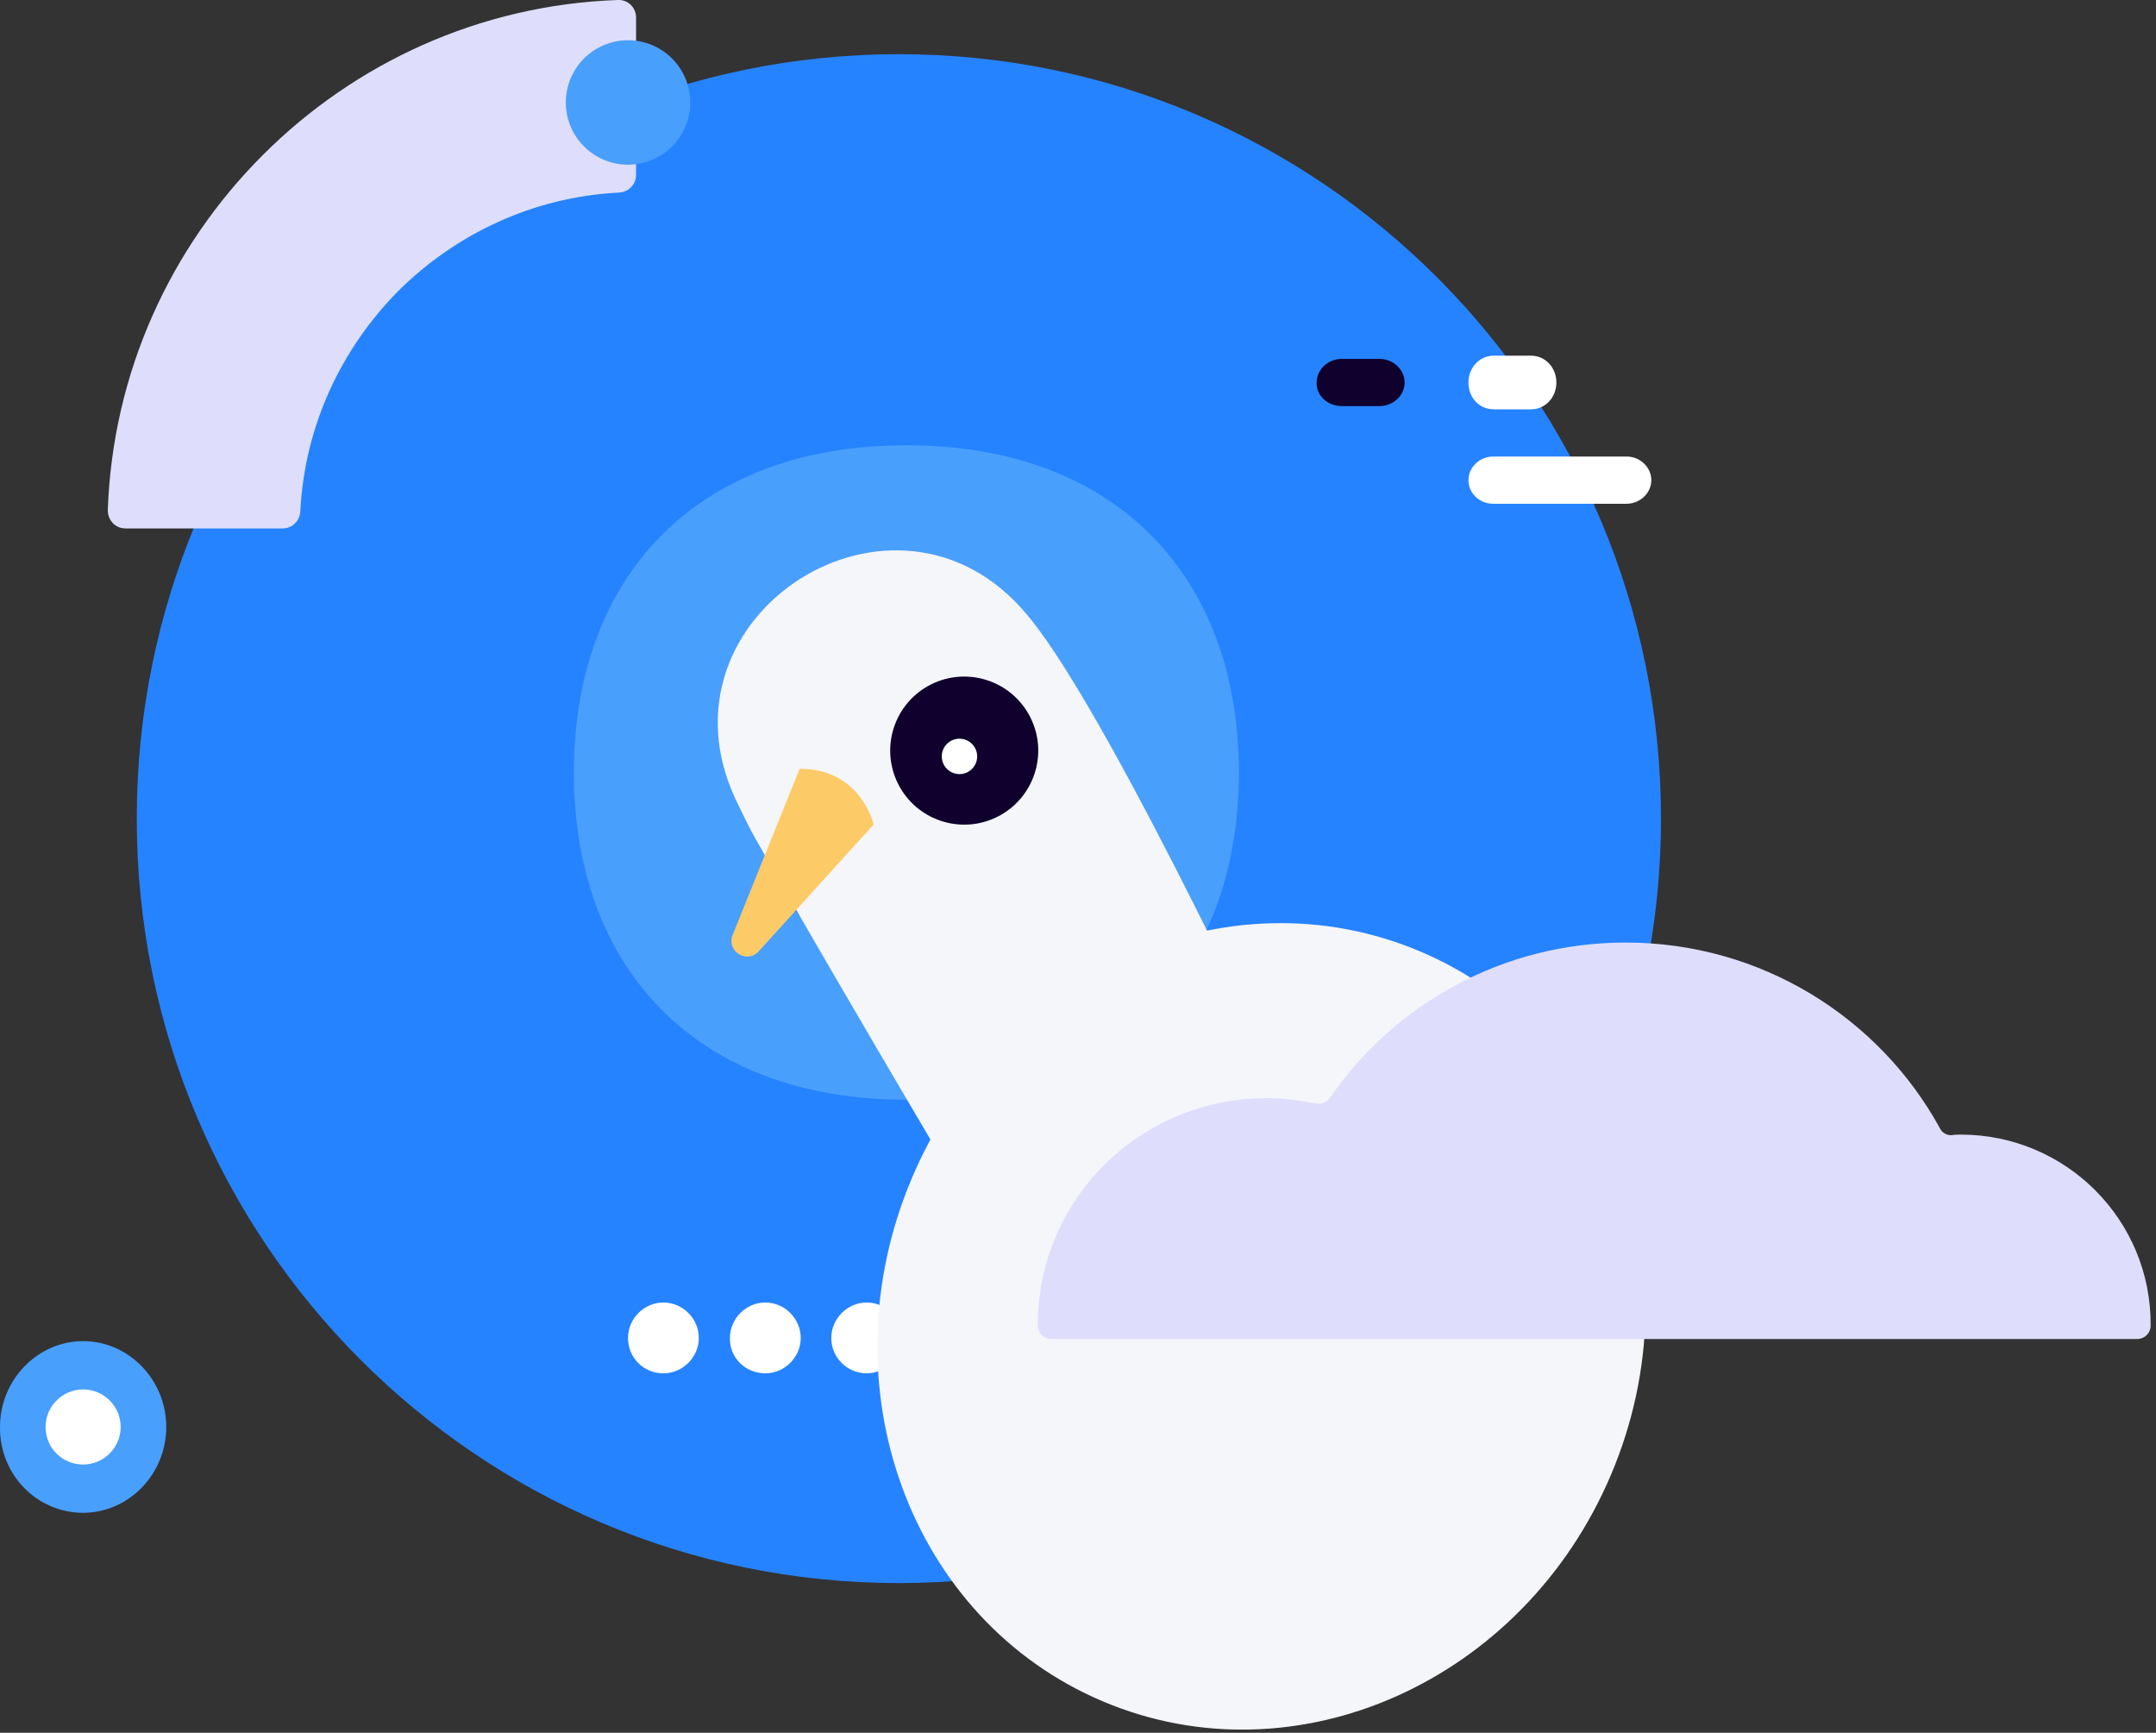
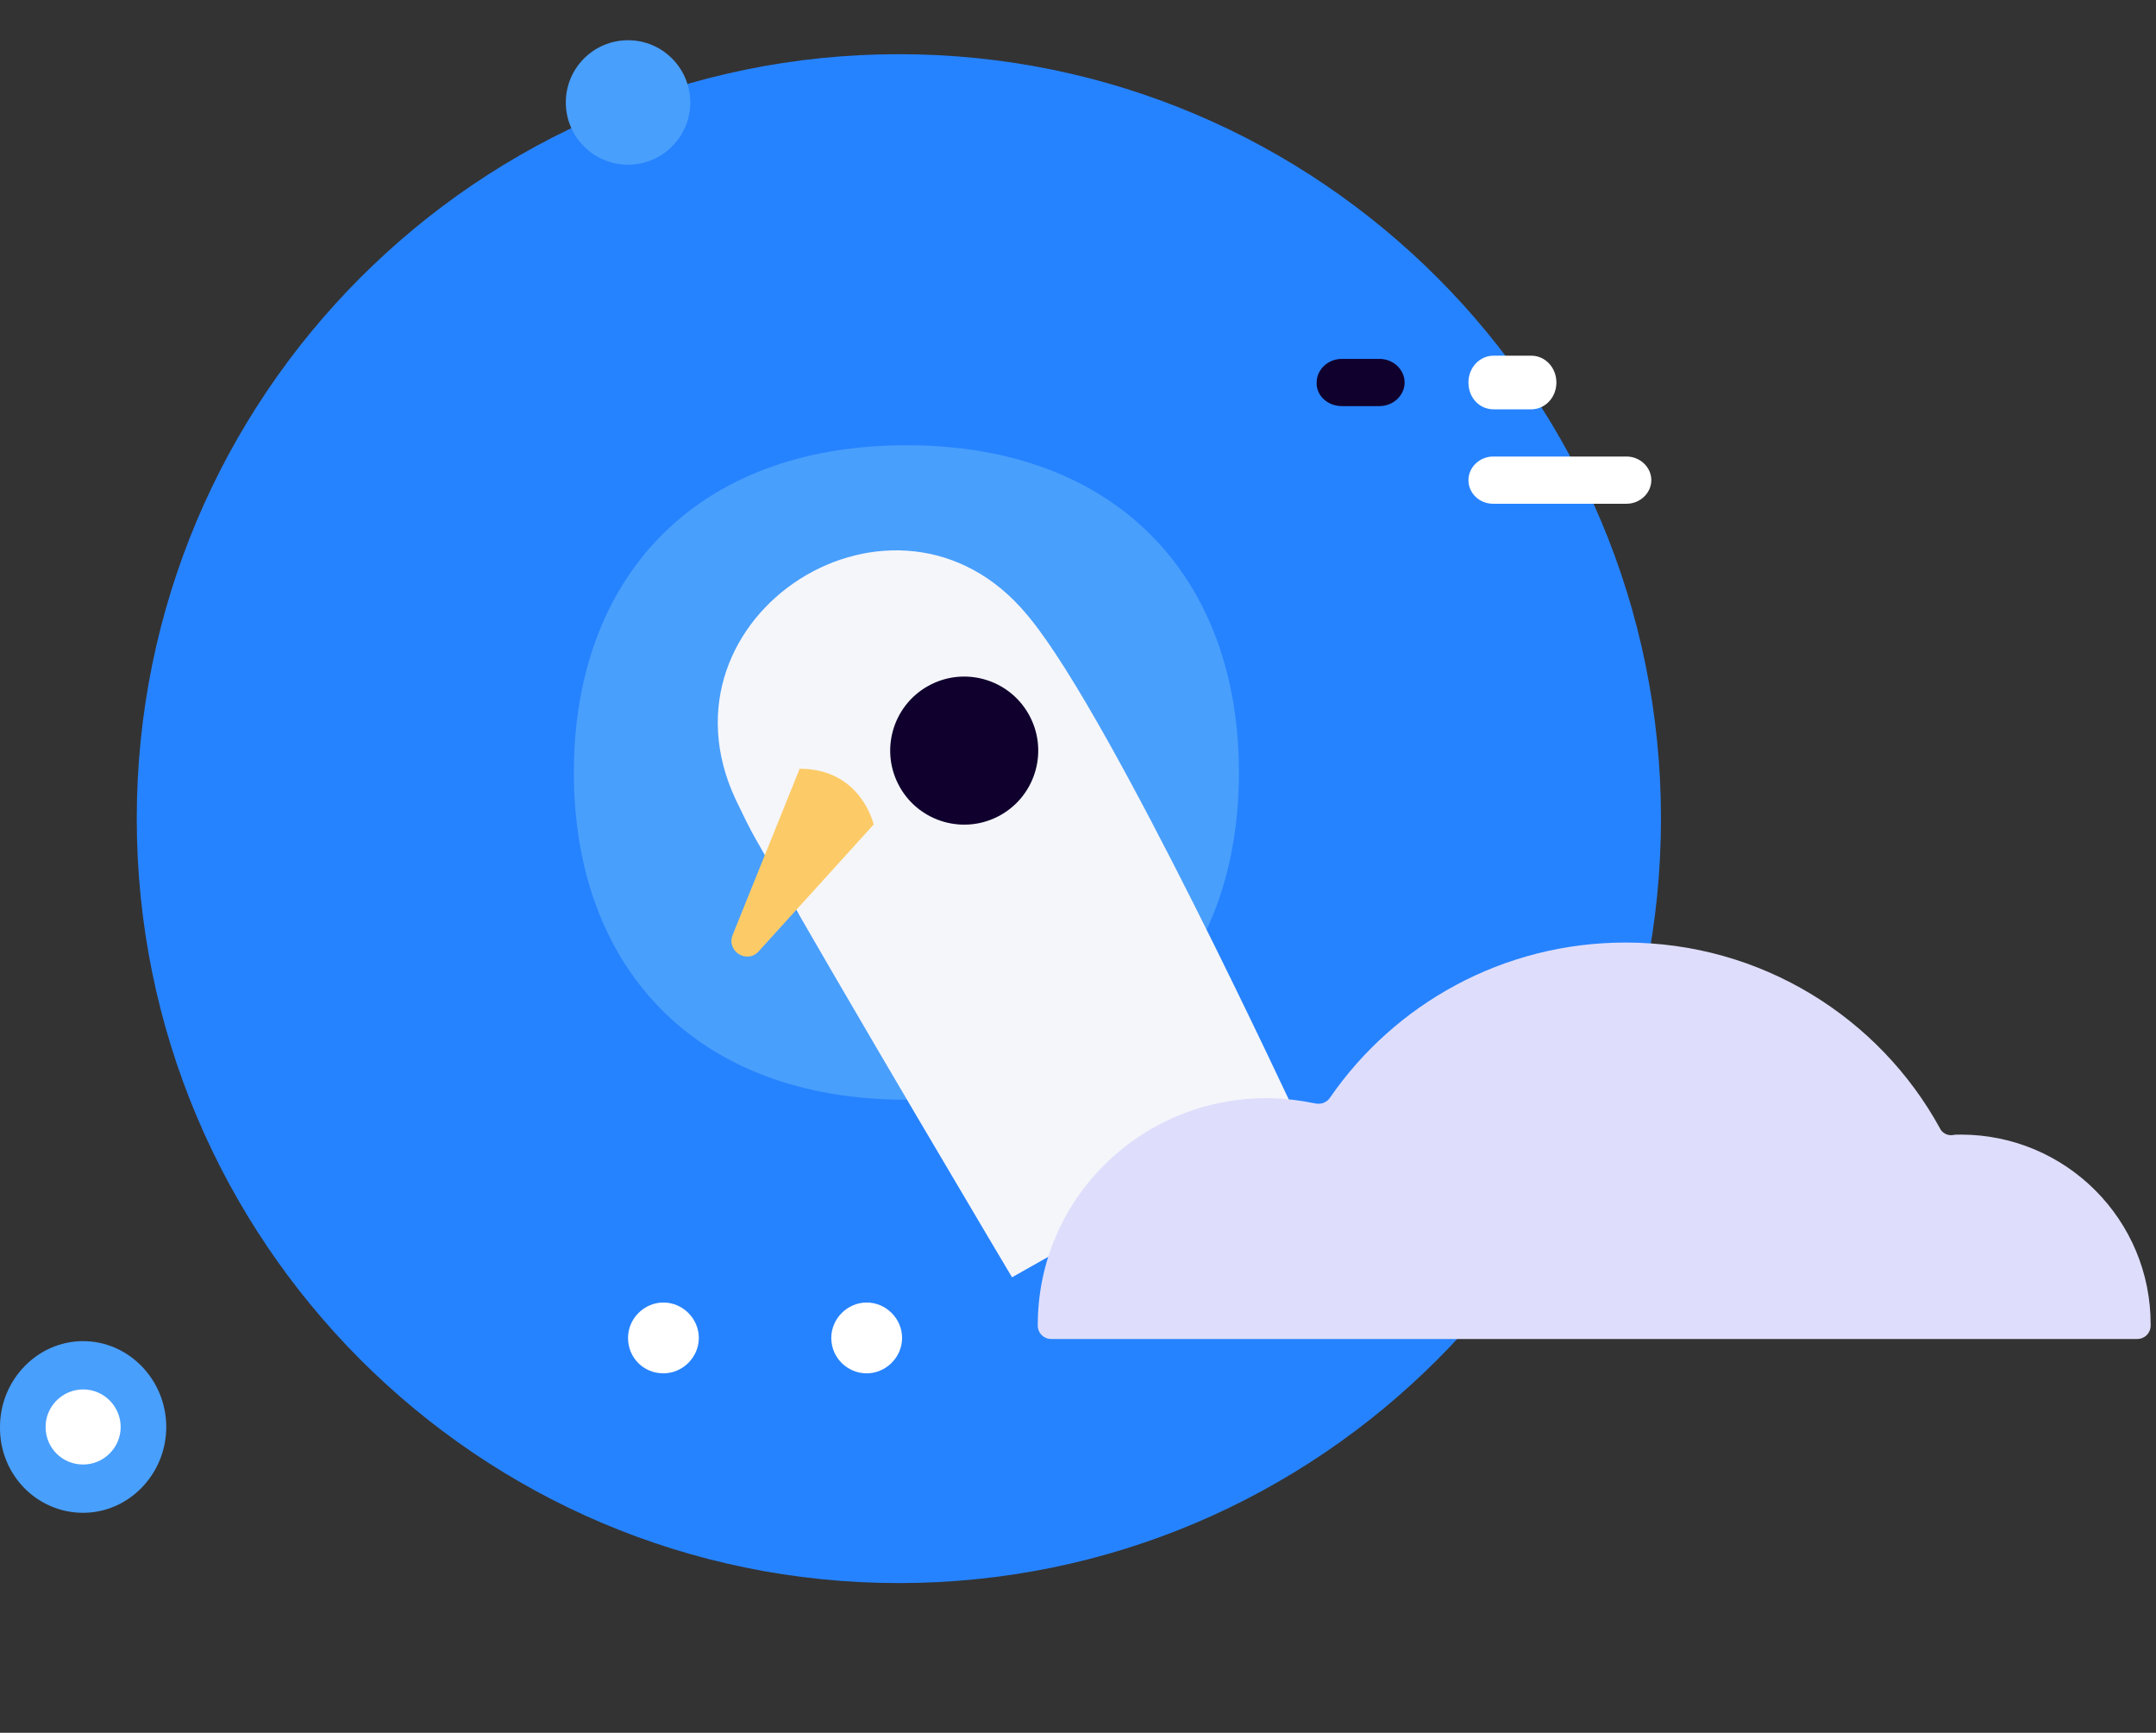
<svg xmlns="http://www.w3.org/2000/svg" width="402" height="323" viewBox="0 0 402 323" fill="none">
  <rect x="0" y="0" width="402" height="323" fill="#333333" stroke="none" />
  <g clip-path="url(#clip0)">
    <path d="M167.6 295.1C246.1 295.1 309.7 231.3 309.7 152.6C309.7 73.9 246.1 10.1 167.6 10.1C89.1 10.1 25.5 73.9 25.5 152.6C25.5 231.3 89.1 295.1 167.6 295.1Z" fill="#2683FF" />
    <path d="M107 144C107 107.819 129.556 83 169 83C208.444 83 231 107.819 231 144C231 180.181 208.444 205 169 205C129.556 205 107 180.181 107 144ZM196.09 144C196.09 121.365 187.135 109.13 168.887 109.13C150.638 109.13 141.684 121.365 141.684 144C141.684 166.635 150.638 178.87 168.887 178.87C187.135 178.87 196.09 166.635 196.09 144Z" fill="#499FFC" />
-     <path fill-rule="evenodd" clip-rule="evenodd" d="M23.4 98.501C21.5 98.501 20.1 97.001 20.1 95.101C21 69.301 31.9 46.001 49 28.901C66.1 11.801 89.4 0.901 115.2 0.001C117.1 -0.099 118.6 1.401 118.6 3.301V32.601C118.6 34.401 117.2 35.801 115.4 35.901C99.4 36.701 85 43.601 74.3 54.201C63.7 64.901 56.8 79.301 56 95.301C55.9 97.101 54.5 98.501 52.7 98.501H23.4Z" fill="#DEDEFC" />
    <path d="M117.1 30.7C123.507 30.7 128.7 25.506 128.7 19.1C128.7 12.694 123.507 7.5 117.1 7.5C110.693 7.5 105.5 12.694 105.5 19.1C105.5 25.506 110.693 30.7 117.1 30.7Z" fill="#499FFC" />
    <path d="M278.4 93.902H303.3C305.8 93.902 307.9 91.902 307.9 89.502C307.9 87.102 305.8 85.102 303.3 85.102H278.4C275.9 85.102 273.8 87.102 273.8 89.502C273.8 91.902 275.8 93.902 278.4 93.902Z" fill="white" />
    <path d="M278.5 76.301H285.5C288.1 76.301 290.2 74.101 290.2 71.301C290.2 68.501 288.1 66.301 285.5 66.301H278.5C275.9 66.301 273.8 68.501 273.8 71.301C273.8 74.101 275.8 76.301 278.5 76.301Z" fill="white" />
    <path d="M250.2 75.7H257.2C259.8 75.7 261.9 73.7 261.9 71.3C261.9 68.9 259.8 66.9 257.2 66.9H250.2C247.6 66.9 245.5 68.9 245.5 71.3C245.4 73.7 247.5 75.7 250.2 75.7Z" fill="#0F002D" />
    <path fill-rule="evenodd" clip-rule="evenodd" d="M217 231.501C220.6 231.501 223.6 228.501 223.6 224.901C223.6 221.301 220.6 218.301 217 218.301C213.4 218.301 210.4 221.301 210.4 224.901C210.4 228.501 213.4 231.501 217 231.501Z" fill="#2683FF" />
    <path fill-rule="evenodd" clip-rule="evenodd" d="M123.7 256.001C127.3 256.001 130.3 253.001 130.3 249.401C130.3 245.801 127.3 242.801 123.7 242.801C120.1 242.801 117.1 245.801 117.1 249.401C117.1 253.101 120 256.001 123.7 256.001Z" fill="white" />
-     <path fill-rule="evenodd" clip-rule="evenodd" d="M142.7 256.001C146.3 256.001 149.3 253.001 149.3 249.401C149.3 245.801 146.3 242.801 142.7 242.801C139.1 242.801 136.1 245.801 136.1 249.401C136 253.101 139 256.001 142.7 256.001Z" fill="white" />
    <path fill-rule="evenodd" clip-rule="evenodd" d="M161.6 256.001C165.2 256.001 168.2 253.001 168.2 249.401C168.2 245.801 165.2 242.801 161.6 242.801C158 242.801 155 245.801 155 249.401C155 253.101 158 256.001 161.6 256.001Z" fill="white" />
    <path d="M192 115.199C191.8 114.999 191.7 114.799 191.5 114.599C167.2 85.299 121 114.599 137.2 149.099C138.6 151.999 139.8 154.499 140.9 156.399C157.5 185.699 188.7 238.099 188.7 238.099L241.8 208.099C241.7 208.099 207.7 134.399 192 115.199Z" fill="#F5F6FA" />
-     <path d="M300.421 274.813C316.74 236.202 300.772 192.561 264.755 177.339C228.739 162.117 186.313 181.077 169.994 219.688C153.675 258.299 169.643 301.94 205.66 317.162C241.676 332.384 284.103 313.424 300.421 274.813Z" fill="#F5F6FA" />
    <path d="M186.569 151.937C193.205 148.191 195.548 139.773 191.802 133.136C188.055 126.5 179.637 124.157 173 127.903C166.364 131.65 164.021 140.068 167.767 146.705C171.514 153.341 179.932 155.684 186.569 151.937Z" fill="#0F002D" />
    <path d="M149.1 143.299L136.6 174.299C135.4 177.299 139.3 179.799 141.5 177.299L162.9 153.699C162.9 153.699 160.6 143.299 149.1 143.299Z" fill="#FCCB67" />
    <path d="M365.6 211.499C365 211.499 364.5 211.499 364 211.599C363.1 211.699 362.1 211.199 361.7 210.299C350.4 189.699 328.4 175.699 303.1 175.699C280.2 175.699 260 187.199 248 204.599C247.4 205.499 246.4 205.899 245.3 205.699C242.3 205.099 239.2 204.699 236 204.699C212.5 204.799 193.5 223.599 193.5 246.999C193.5 246.999 193.5 246.999 193.5 247.099C193.5 248.499 194.6 249.599 196 249.599H398.5C399.9 249.599 401 248.499 401 247.099V246.999C401.1 227.399 385.2 211.499 365.6 211.499Z" fill="#DEDEFC" />
-     <path d="M178.9 144.299C180.723 144.299 182.2 142.822 182.2 140.999C182.2 139.177 180.723 137.699 178.9 137.699C177.078 137.699 175.6 139.177 175.6 140.999C175.6 142.822 177.078 144.299 178.9 144.299Z" fill="white" />
    <path d="M15.5 282C24 282 31 274.8 31 266C31 257.2 24 250 15.5 250C7 250 8.17043e-05 257.2 8.17043e-05 266C-0.1 274.9 6.9 282 15.5 282Z" fill="#499FFC" />
    <path d="M15.5 273C19.3 273 22.5 269.9 22.5 266C22.5 262.2 19.4 259 15.5 259C11.7 259 8.5 262.1 8.5 266C8.5 269.9 11.6 273 15.5 273Z" fill="white" />
  </g>
  <defs>
    <clipPath id="clip0">
      <rect width="401.1" height="322.4" fill="white" />
    </clipPath>
  </defs>
</svg>